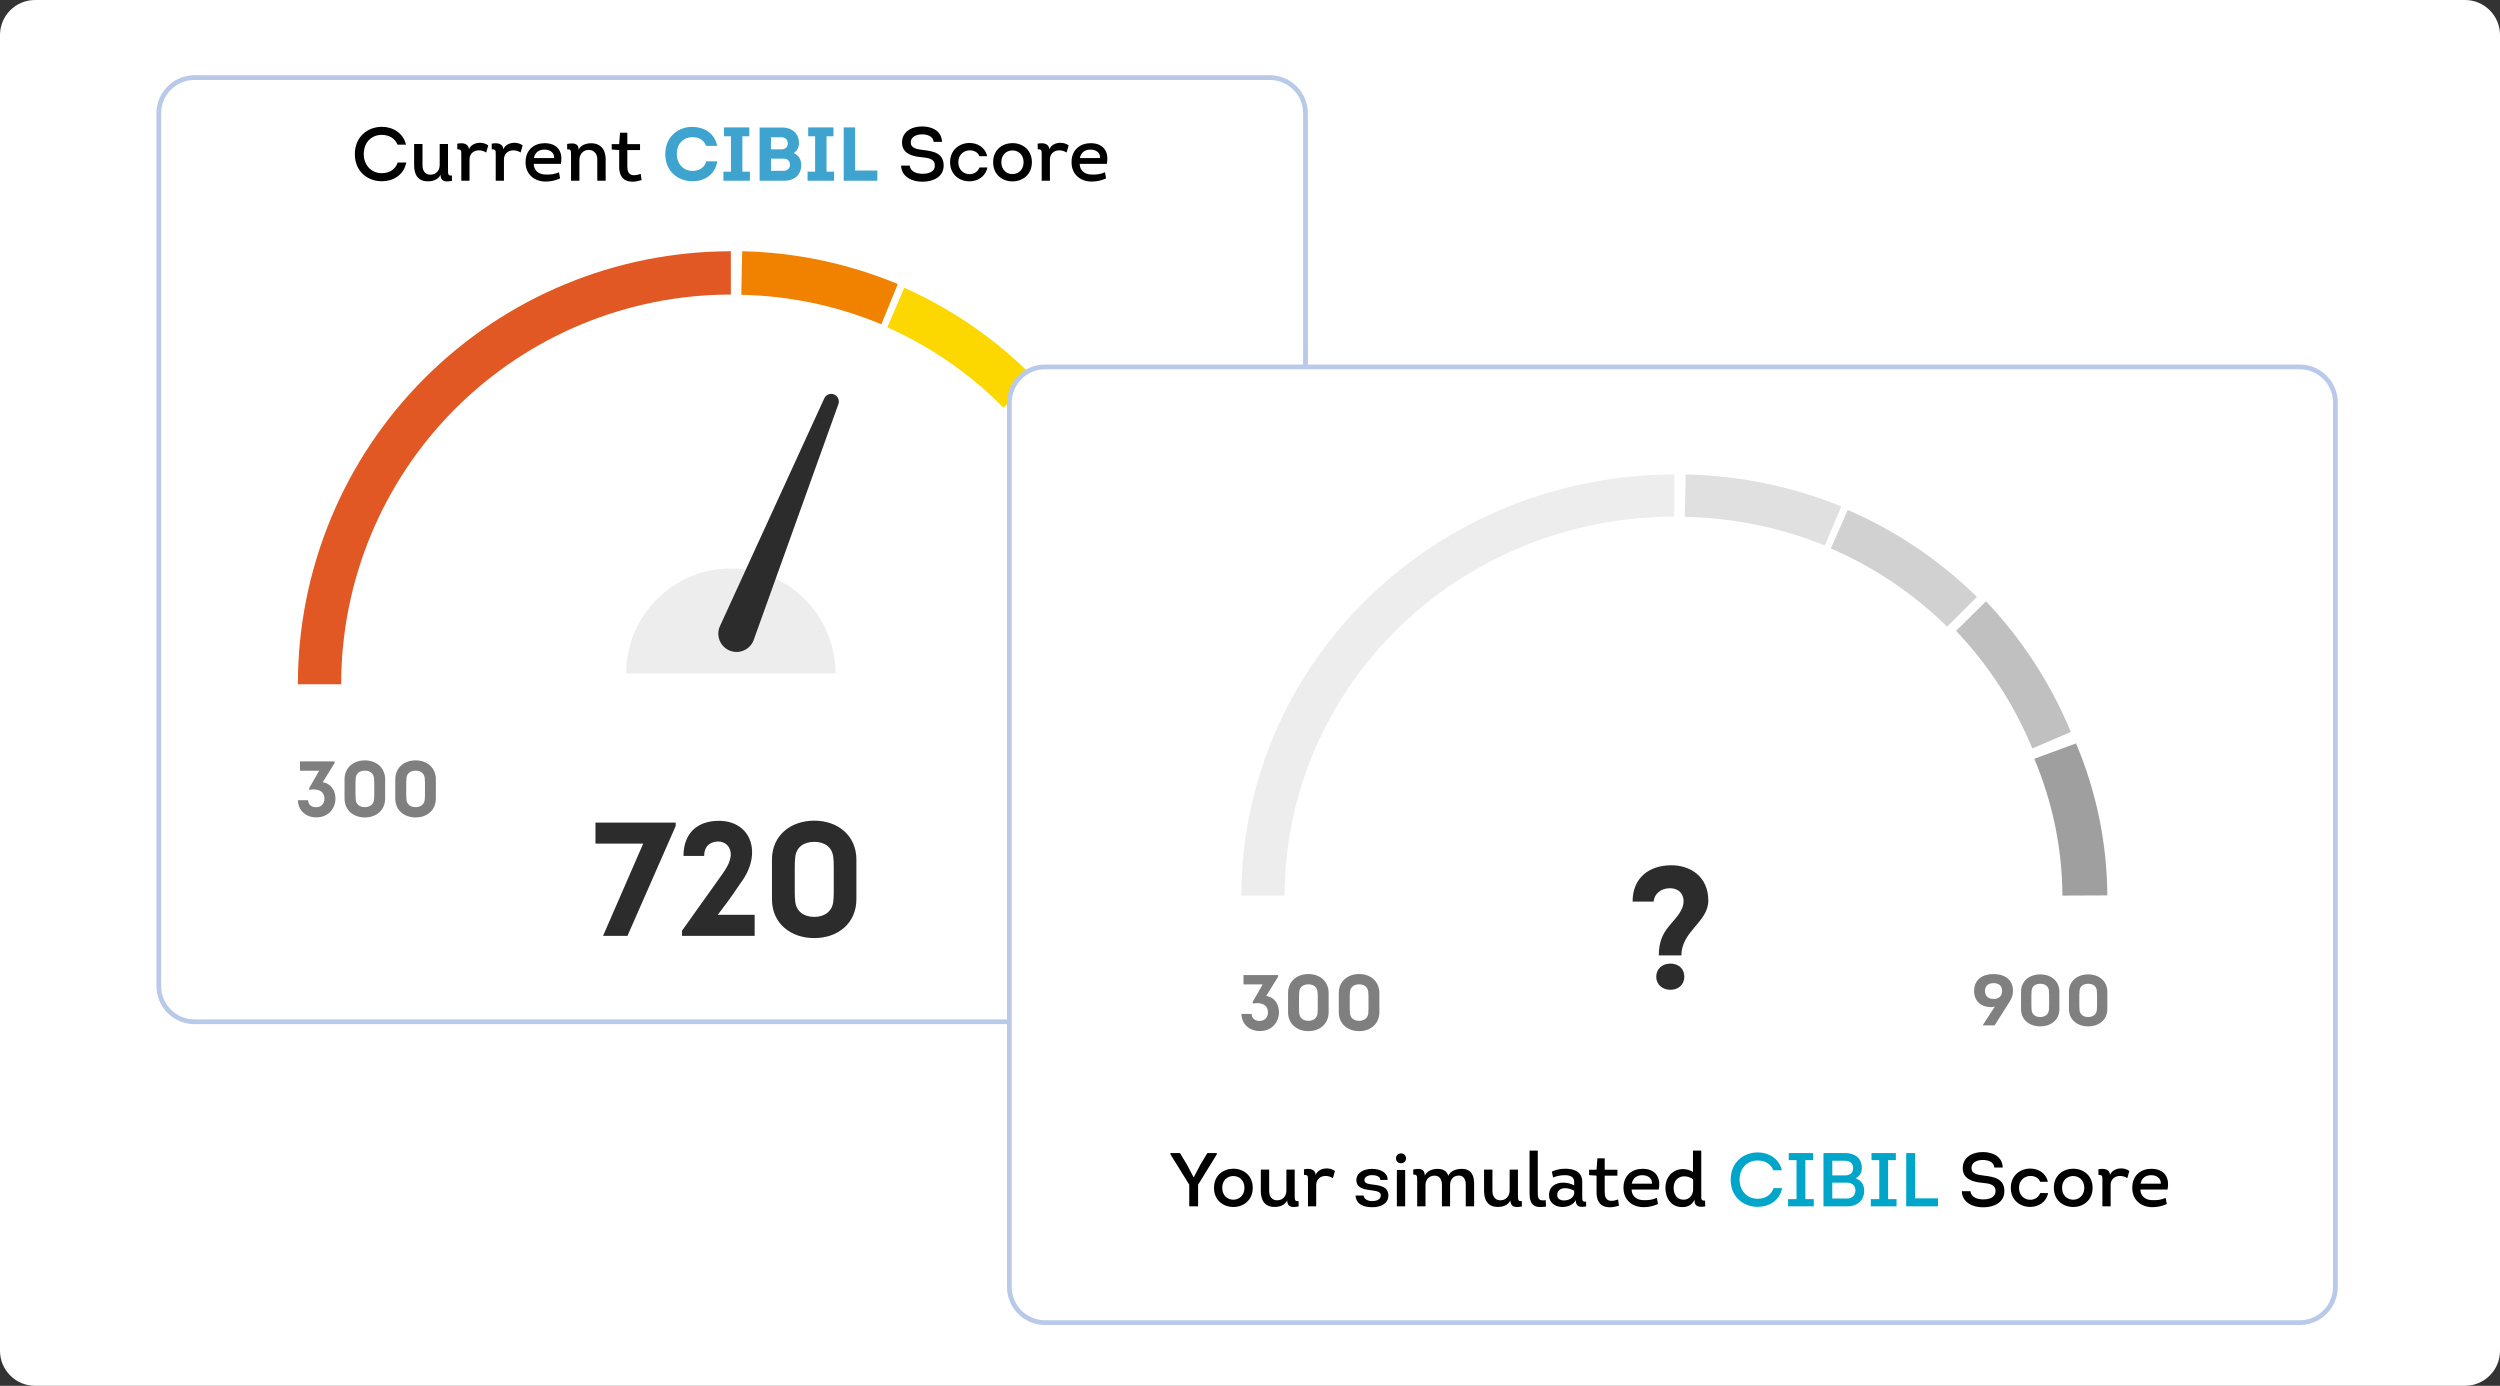
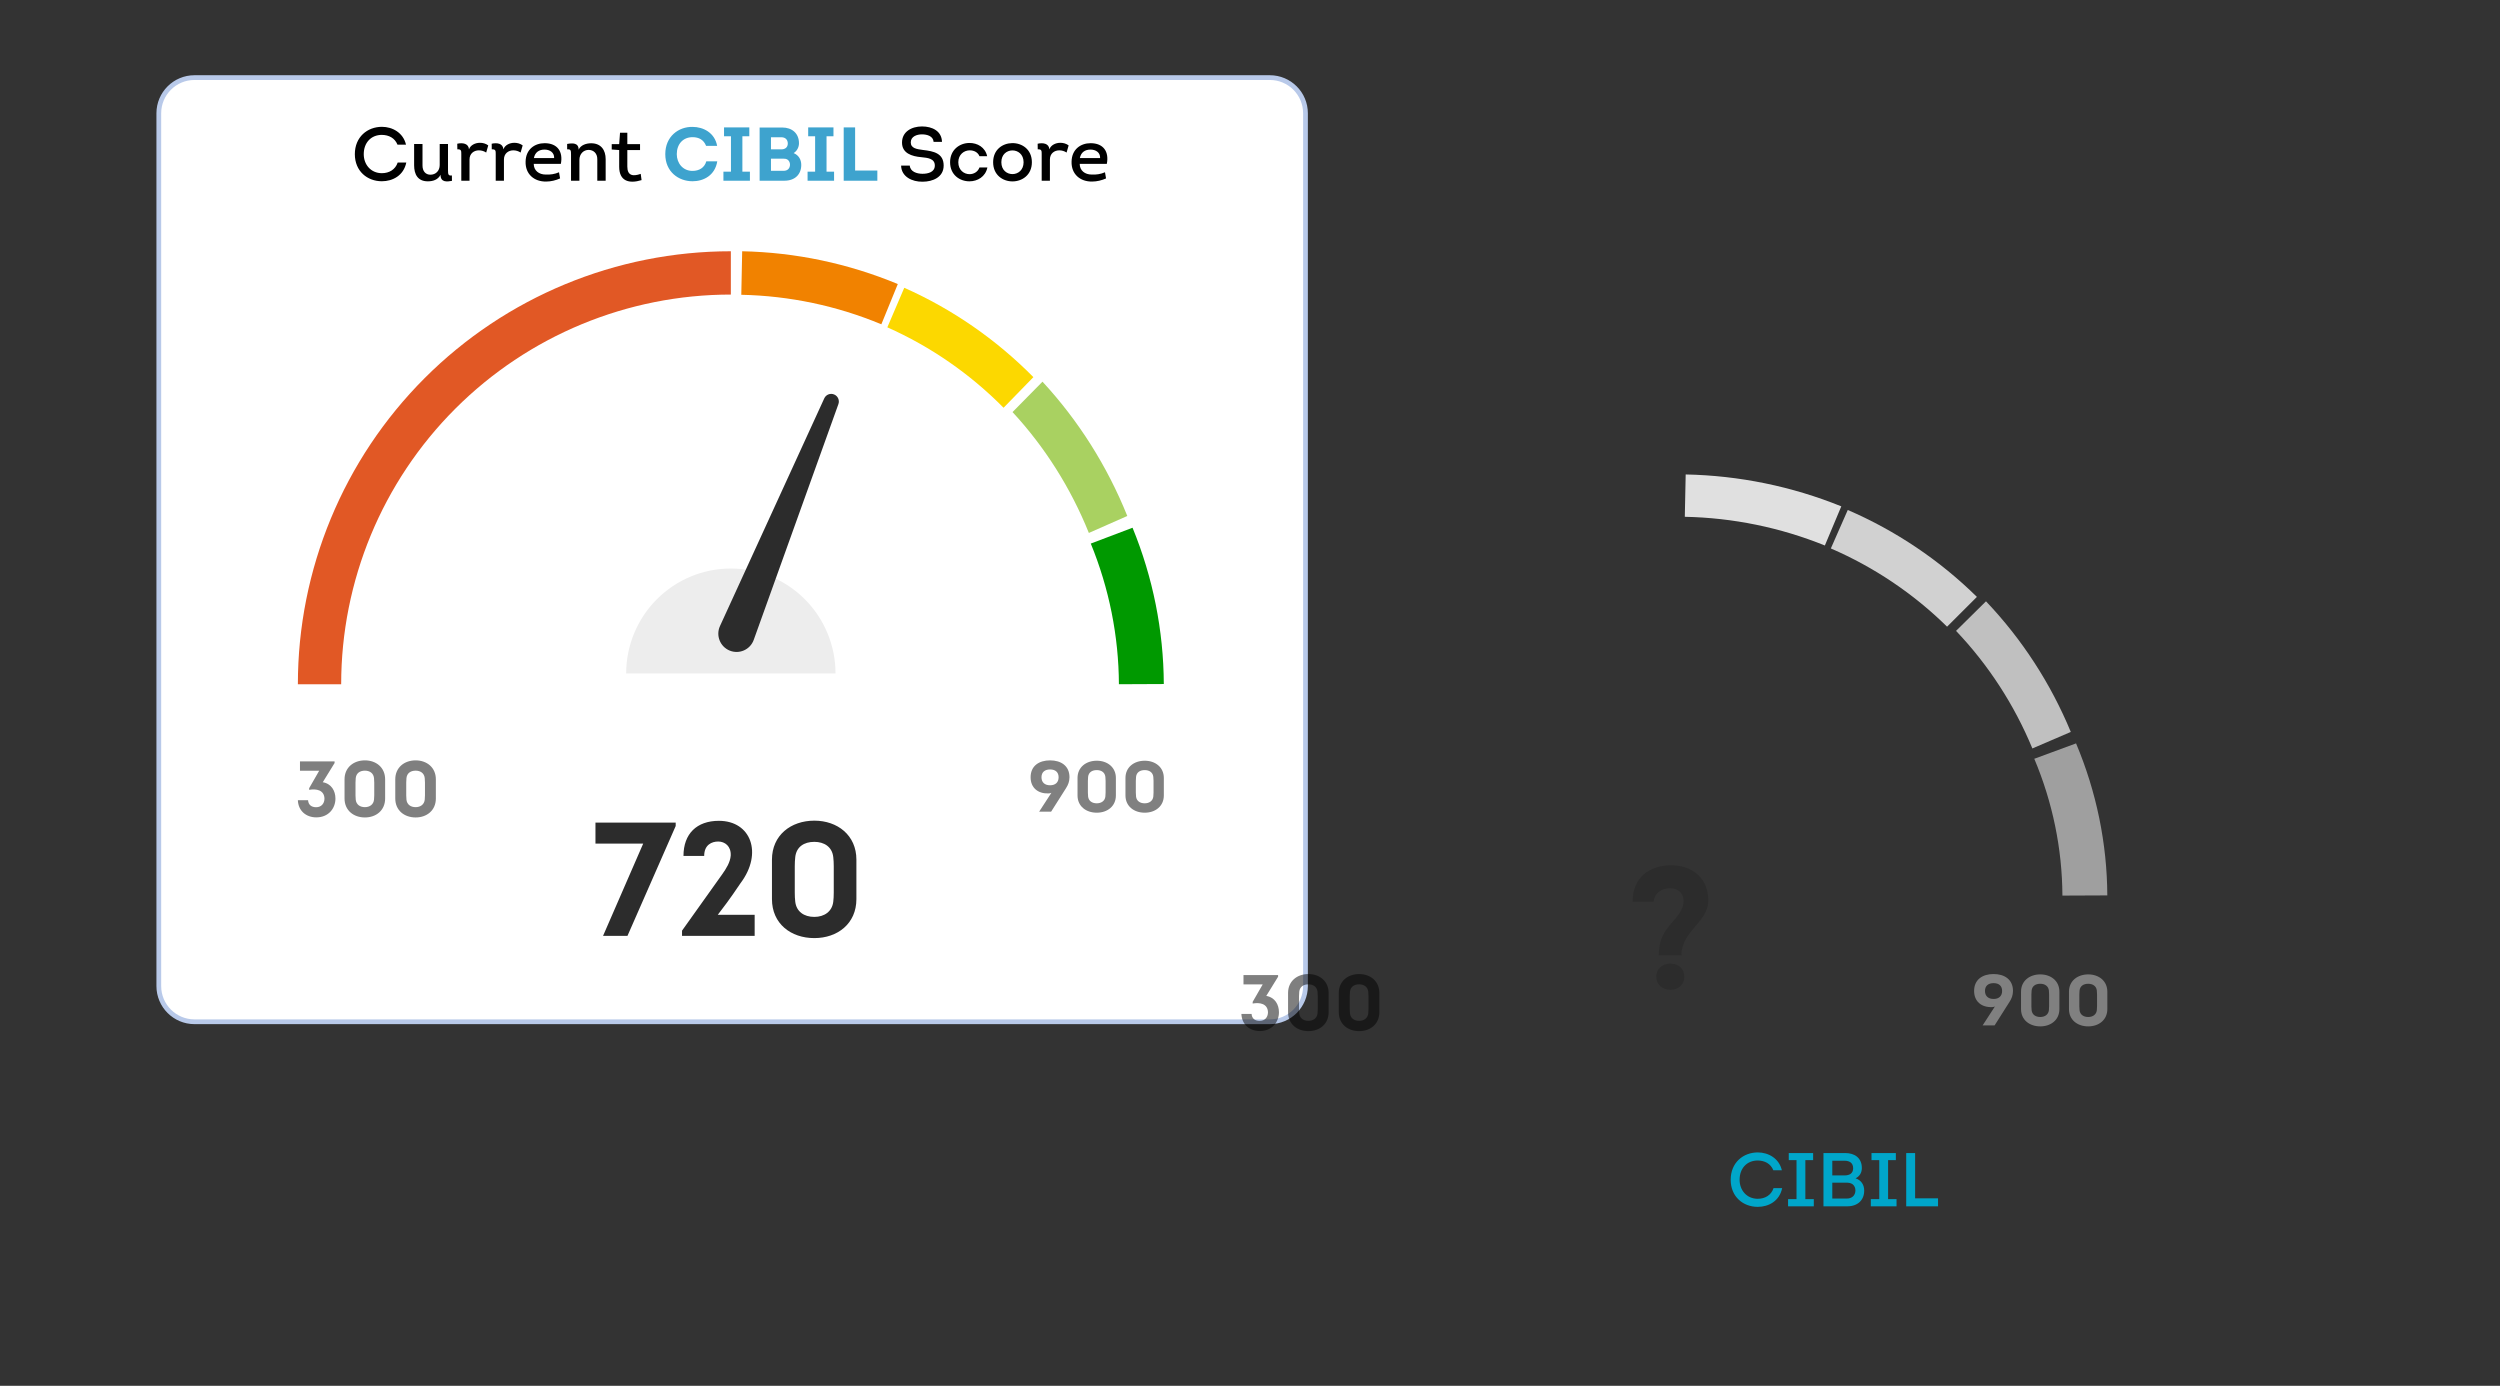
<svg xmlns="http://www.w3.org/2000/svg" width="359" height="199" viewBox="0 0 359 199" fill="none">
  <rect x="0" y="0" width="359" height="199" fill="#333333" stroke="none" />
-   <path d="M359 5.033C359 2.253 356.747 0 353.967 0H5.033C2.253 0 1.33514e-05 2.253 1.33514e-05 5.033V193.967C1.33514e-05 196.747 2.253 199 5.033 199H353.967C356.747 199 359 196.747 359 193.967V5.033Z" fill="white" />
  <path d="M27.93 11.143H182.344C185.174 11.143 187.468 13.438 187.468 16.268V141.601C187.468 144.431 185.174 146.725 182.344 146.725H27.93C25.1 146.725 22.805 144.431 22.805 141.601V16.268C22.805 13.438 25.1 11.143 27.93 11.143Z" fill="white" stroke="#B8C9E9" stroke-width="0.683" />
  <path d="M50.955 22.136C50.955 24.596 52.759 26.028 54.836 26.028C56.388 26.028 57.962 25.208 58.345 23.338H57.11C56.771 24.355 55.885 24.869 54.836 24.869C53.273 24.869 52.234 23.655 52.234 22.136C52.234 20.507 53.273 19.37 54.836 19.37C55.842 19.381 56.694 19.819 57.077 20.77H58.301C57.897 19.042 56.344 18.212 54.847 18.212C52.759 18.212 50.955 19.665 50.955 22.136ZM63.141 20.682V23.699C63.141 24.541 62.562 25.088 61.808 25.088C61.108 25.088 60.66 24.574 60.671 23.732V20.682H59.468V23.732C59.468 25.022 59.982 26.039 61.436 26.039C62.179 26.039 62.901 25.809 63.262 25.099C63.262 26.235 64.224 26.093 64.901 25.973L64.89 25.197C64.388 25.252 64.333 25.077 64.333 24.443V20.682H63.141ZM67.347 21.447C67.292 20.595 66.439 20.463 65.663 20.638L65.674 21.447C66.242 21.415 66.242 21.655 66.242 22.125V25.951H67.423V22.901C67.423 22.049 68.057 21.589 68.768 21.589C69.15 21.589 69.5 21.699 69.817 21.906L70.112 20.879C69.773 20.627 69.336 20.496 68.899 20.507C68.254 20.507 67.554 20.835 67.347 21.447ZM72.289 21.447C72.235 20.595 71.382 20.463 70.606 20.638L70.617 21.447C71.185 21.415 71.185 21.655 71.185 22.125V25.951H72.366V22.901C72.366 22.049 73 21.589 73.71 21.589C74.093 21.589 74.443 21.699 74.76 21.906L75.055 20.879C74.716 20.627 74.279 20.496 73.842 20.507C73.197 20.507 72.497 20.835 72.289 21.447ZM78.208 20.562C76.776 20.562 75.508 21.447 75.475 23.207C75.421 24.989 76.7 26.104 78.438 26.071C79.105 26.071 79.815 25.896 80.427 25.623L80.274 24.738C79.651 25.011 79.017 25.099 78.361 25.066C77.399 25.066 76.645 24.497 76.645 23.535H80.537C80.887 21.786 80.056 20.562 78.208 20.562ZM78.197 21.48C78.952 21.48 79.608 21.895 79.575 22.694H76.667C76.831 21.863 77.41 21.48 78.197 21.48ZM86.973 25.951V22.858C86.973 21.557 86.317 20.573 84.885 20.573C84.197 20.573 83.388 20.824 83.092 21.491C83.092 20.485 82.207 20.529 81.442 20.671V21.447C81.977 21.415 81.999 21.589 81.999 22.212V25.951H83.202V22.956C83.202 22.103 83.792 21.524 84.535 21.524C85.246 21.535 85.782 22.038 85.771 22.858V25.951H86.973ZM90.084 19.064H89.035L88.915 20.693H87.843V21.469L88.915 21.546V23.94C88.915 26.006 90.325 26.421 92.129 25.864L92.008 24.967C90.926 25.35 90.084 25.262 90.084 23.918V21.546H91.91V20.693H90.084V19.064ZM129.399 23.776C129.431 25.383 130.995 26.126 132.492 26.093C133.924 26.093 135.509 25.459 135.509 23.776C135.509 22.016 134.088 21.71 132.536 21.535C131.651 21.415 130.787 21.305 130.787 20.442C130.787 19.578 131.694 19.294 132.394 19.294C133.148 19.294 134.012 19.556 134.066 20.376H135.269C135.236 18.813 133.859 18.157 132.405 18.157C130.918 18.157 129.53 18.9 129.53 20.474C129.53 22.005 130.918 22.453 132.317 22.573C133.203 22.661 134.241 22.759 134.241 23.765C134.241 24.716 133.279 24.956 132.47 24.956C131.64 24.956 130.699 24.639 130.645 23.776H129.399ZM141.756 22.431C141.472 21.141 140.346 20.518 139.198 20.529C137.832 20.54 136.433 21.48 136.433 23.295C136.433 25.12 137.832 26.039 139.209 26.039C140.368 26.039 141.516 25.383 141.789 24.049H140.652C140.412 24.694 139.822 25.011 139.231 25.011C138.433 25.011 137.613 24.432 137.613 23.295C137.613 22.18 138.444 21.589 139.253 21.589C139.865 21.589 140.423 21.863 140.652 22.431H141.756ZM148.178 23.295C148.178 21.447 146.757 20.529 145.347 20.551C143.969 20.573 142.614 21.48 142.614 23.295C142.614 25.131 144.002 26.05 145.391 26.05C146.779 26.05 148.178 25.131 148.178 23.295ZM143.794 23.295C143.794 22.18 144.56 21.622 145.347 21.6C146.156 21.578 146.987 22.147 146.987 23.295C146.987 24.421 146.199 24.989 145.412 25C144.603 25.011 143.794 24.443 143.794 23.295ZM150.69 21.447C150.636 20.595 149.783 20.463 149.007 20.638L149.018 21.447C149.586 21.415 149.586 21.655 149.586 22.125V25.951H150.767V22.901C150.767 22.049 151.401 21.589 152.112 21.589C152.494 21.589 152.844 21.699 153.161 21.906L153.456 20.879C153.117 20.627 152.68 20.496 152.243 20.507C151.598 20.507 150.898 20.835 150.69 21.447ZM156.609 20.562C155.177 20.562 153.909 21.447 153.877 23.207C153.822 24.989 155.101 26.104 156.839 26.071C157.506 26.071 158.216 25.896 158.829 25.623L158.676 24.738C158.052 25.011 157.418 25.099 156.763 25.066C155.801 25.066 155.046 24.497 155.046 23.535H158.938C159.288 21.786 158.457 20.562 156.609 20.562ZM156.599 21.48C157.353 21.48 158.009 21.895 157.976 22.694H155.068C155.232 21.863 155.811 21.48 156.599 21.48Z" fill="black" />
  <path d="M95.535 22.136C95.535 24.672 97.437 26.028 99.449 26.028C101.045 26.028 102.673 25.186 103.001 23.164H101.427C101.165 24.093 100.389 24.541 99.438 24.541C98.071 24.541 97.186 23.448 97.186 22.136C97.186 20.682 98.093 19.698 99.449 19.698C100.367 19.698 101.056 20.081 101.394 20.944H102.98C102.63 19.053 100.99 18.222 99.449 18.222C97.437 18.19 95.535 19.589 95.535 22.136ZM106.606 24.65V19.567H107.601V18.299H103.971V19.567H104.966V24.65H103.884V25.951H107.688V24.65H106.606ZM114.734 20.573C114.734 19.141 113.728 18.31 112.329 18.31H109.082V25.951H112.635C114.165 25.951 115.061 25.033 115.061 23.688C115.061 22.901 114.679 22.278 113.968 21.983C114.449 21.688 114.734 21.13 114.734 20.573ZM112.208 19.709C112.777 19.709 113.138 20.07 113.127 20.627C113.116 21.141 112.766 21.447 112.208 21.447H110.711V19.709H112.208ZM112.449 22.781C112.7 22.781 112.919 22.803 113.105 22.934C113.334 23.098 113.455 23.382 113.444 23.688C113.411 24.202 113.083 24.53 112.525 24.53H110.711V22.781H112.449ZM118.691 24.65V19.567H119.686V18.299H116.056V19.567H117.051V24.65H115.969V25.951H119.773V24.65H118.691ZM122.795 18.299H121.156V25.951H125.987V24.486H122.795V18.299Z" fill="#3EA3CE" />
  <g opacity="0.5">
    <path d="M42.775 114.913C42.831 116.438 43.959 117.375 45.422 117.375C47.186 117.375 48.169 116.076 48.169 114.676C48.169 113.581 47.599 112.542 46.349 112.327L48.046 109.571V109.334H43.077V110.678H45.835L44.395 113.185V113.422C45.399 113.242 46.561 113.422 46.594 114.687C46.583 115.41 46.125 115.918 45.399 115.918C44.729 115.918 44.283 115.579 44.238 114.913H42.775Z" fill="black" />
    <path d="M52.402 109.188C50.783 109.188 49.476 110.204 49.476 111.909V114.665C49.476 116.381 50.783 117.386 52.402 117.386C53.999 117.386 55.305 116.381 55.305 114.665V111.909C55.305 110.204 53.999 109.188 52.402 109.188ZM52.402 115.907C51.687 115.907 51.163 115.534 51.084 114.845C51.062 114.653 51.051 114.45 51.051 114.213V112.372C51.051 112.146 51.062 111.932 51.084 111.728C51.163 111.017 51.687 110.667 52.402 110.667C53.083 110.667 53.63 111.017 53.708 111.728C53.731 111.932 53.742 112.146 53.742 112.372V114.213C53.742 114.45 53.731 114.653 53.708 114.845C53.63 115.534 53.083 115.907 52.402 115.907Z" fill="black" />
    <path d="M59.686 109.188C58.067 109.188 56.761 110.204 56.761 111.909V114.665C56.761 116.381 58.067 117.386 59.686 117.386C61.283 117.386 62.589 116.381 62.589 114.665V111.909C62.589 110.204 61.283 109.188 59.686 109.188ZM59.686 115.907C58.971 115.907 58.447 115.534 58.368 114.845C58.346 114.653 58.335 114.45 58.335 114.213V112.372C58.335 112.146 58.346 111.932 58.368 111.728C58.447 111.017 58.971 110.667 59.686 110.667C60.367 110.667 60.914 111.017 60.992 111.728C61.015 111.932 61.026 112.146 61.026 112.372V114.213C61.026 114.45 61.015 114.653 60.992 114.845C60.914 115.534 60.367 115.907 59.686 115.907Z" fill="black" />
  </g>
  <path d="M97.03 118.125H85.508V121.145H92.361L86.599 134.386H90.107L97.03 118.613V118.125ZM104.931 122.864C104.861 123.817 104.281 124.746 103.7 125.559L97.939 133.643V134.386H108.369V131.366H103.073C105.14 128.695 105.86 127.487 106.348 126.813C109.577 122.516 107.835 117.87 103.235 117.87C100.053 117.87 98.148 119.728 98.148 122.911H101.121C101.121 121.308 102.213 120.843 103.142 120.843C104.095 120.843 105.001 121.517 104.931 122.864ZM116.94 117.846C113.571 117.846 110.853 119.937 110.853 123.445V129.113C110.853 132.644 113.571 134.711 116.94 134.711C120.261 134.711 122.979 132.644 122.979 129.113V123.445C122.979 119.937 120.261 117.846 116.94 117.846ZM116.94 131.668C115.453 131.668 114.361 130.902 114.198 129.485C114.152 129.09 114.129 128.672 114.129 128.184V124.397C114.129 123.933 114.152 123.491 114.198 123.073C114.361 121.61 115.453 120.89 116.94 120.89C118.357 120.89 119.495 121.61 119.657 123.073C119.704 123.491 119.727 123.933 119.727 124.397V128.184C119.727 128.672 119.704 129.09 119.657 129.485C119.495 130.902 118.357 131.668 116.94 131.668Z" fill="#2C2C2C" />
  <path d="M119.98 96.712C119.98 92.715 118.397 88.881 115.578 86.055C112.759 83.228 108.936 81.64 104.949 81.64C100.963 81.64 97.139 83.228 94.32 86.055C91.502 88.881 89.918 92.715 89.918 96.712L104.949 96.712H119.98Z" fill="#EDEDED" />
  <path d="M118.366 57.201L103.389 89.901C102.769 91.257 103.401 92.859 104.781 93.424C106.16 93.99 107.731 93.291 108.235 91.888L120.394 58.032C120.593 57.479 120.321 56.866 119.777 56.644C119.233 56.42 118.611 56.666 118.366 57.201Z" fill="#2C2C2C" />
  <path d="M42.775 98.256C42.775 81.766 49.326 65.952 60.986 54.292C72.646 42.632 88.46 36.081 104.95 36.081V42.299C90.109 42.299 75.876 48.194 65.382 58.688C54.888 69.182 48.993 83.415 48.993 98.256H42.775Z" fill="#E15825" />
  <path d="M106.577 36.081C114.25 36.24 121.828 37.837 128.923 40.79L126.562 46.569C120.176 43.911 113.356 42.474 106.45 42.331L106.577 36.081Z" fill="#F18200" />
  <path d="M129.853 41.325C136.761 44.395 143.049 48.746 148.396 54.157L144.111 58.554C139.298 53.684 133.639 49.768 127.422 47.005L129.853 41.325Z" fill="#FCD800" />
  <path d="M149.701 54.809C154.866 60.392 158.996 66.931 161.879 74.095L156.36 76.532C153.765 70.085 150.048 64.199 145.399 59.174L149.701 54.809Z" fill="#A9D161" />
  <path d="M162.634 75.783C165.563 82.932 167.085 90.542 167.123 98.226L160.676 98.255C160.642 91.34 159.272 84.49 156.636 78.056L162.634 75.783Z" fill="#009900" />
  <path d="M150.939 116.559L153.071 113.197C153.398 112.693 153.567 112.231 153.578 111.614C153.578 109.969 152.354 109.188 150.792 109.188C149.219 109.188 147.995 109.969 147.995 111.614C147.995 113.125 149.05 113.989 150.57 113.937C150.707 113.937 150.866 113.896 150.982 113.845L149.219 116.559H150.939ZM150.792 110.493C151.552 110.493 152.016 110.884 152.016 111.614C152.016 112.354 151.552 112.765 150.792 112.765C150.032 112.765 149.557 112.354 149.557 111.614C149.557 110.884 150.032 110.493 150.792 110.493Z" fill="#808080" />
  <path d="M157.498 109.239C155.967 109.239 154.733 110.164 154.733 111.717V114.225C154.733 115.788 155.967 116.703 157.498 116.703C159.007 116.703 160.241 115.788 160.241 114.225V111.717C160.241 110.164 159.007 109.239 157.498 109.239ZM157.498 115.356C156.822 115.356 156.326 115.017 156.252 114.39C156.231 114.215 156.221 114.03 156.221 113.814V112.138C156.221 111.933 156.231 111.737 156.252 111.552C156.326 110.904 156.822 110.586 157.498 110.586C158.141 110.586 158.658 110.904 158.732 111.552C158.753 111.737 158.764 111.933 158.764 112.138V113.814C158.764 114.03 158.753 114.215 158.732 114.39C158.658 115.017 158.141 115.356 157.498 115.356Z" fill="#808080" />
  <path d="M164.382 109.239C162.852 109.239 161.617 110.164 161.617 111.717V114.225C161.617 115.788 162.852 116.703 164.382 116.703C165.891 116.703 167.126 115.788 167.126 114.225V111.717C167.126 110.164 165.891 109.239 164.382 109.239ZM164.382 115.356C163.706 115.356 163.21 115.017 163.137 114.39C163.115 114.215 163.105 114.03 163.105 113.814V112.138C163.105 111.933 163.115 111.737 163.137 111.552C163.21 110.904 163.706 110.586 164.382 110.586C165.026 110.586 165.543 110.904 165.617 111.552C165.638 111.737 165.648 111.933 165.648 112.138V113.814C165.648 114.03 165.638 114.215 165.617 114.39C165.543 115.017 165.026 115.356 164.382 115.356Z" fill="#808080" />
-   <path d="M150.068 52.687H330.24C333.07 52.687 335.364 54.981 335.364 57.812V184.806C335.364 187.636 333.07 189.931 330.24 189.931H150.068C147.238 189.931 144.944 187.636 144.944 184.806V57.812C144.944 54.981 147.238 52.687 150.068 52.687Z" fill="white" stroke="#B8C9E9" stroke-width="0.683" />
-   <path d="M171.39 169.041L170.472 167.281L169.444 165.576H168.078V165.762L170.778 170.123V173.228H172.046V170.123L174.735 165.762V165.576H173.38L172.385 167.226L171.434 169.041H171.39ZM179.895 170.572C179.895 168.724 178.474 167.806 177.064 167.828C175.686 167.85 174.331 168.757 174.331 170.572C174.331 172.408 175.719 173.326 177.108 173.326C178.496 173.326 179.895 172.408 179.895 170.572ZM175.512 170.572C175.512 169.457 176.277 168.899 177.064 168.877C177.873 168.855 178.704 169.424 178.704 170.572C178.704 171.698 177.916 172.266 177.129 172.277C176.32 172.288 175.512 171.719 175.512 170.572ZM184.725 167.959V170.976C184.725 171.818 184.146 172.364 183.391 172.364C182.692 172.364 182.243 171.851 182.254 171.009V167.959H181.052V171.009C181.052 172.299 181.566 173.315 183.02 173.315C183.763 173.315 184.485 173.086 184.845 172.375C184.845 173.512 185.807 173.37 186.485 173.25L186.474 172.474C185.971 172.528 185.917 172.353 185.917 171.719V167.959H184.725ZM188.93 168.724C188.876 167.871 188.023 167.74 187.247 167.915L187.258 168.724C187.826 168.691 187.826 168.932 187.826 169.402V173.228H189.007V170.178C189.007 169.325 189.641 168.866 190.351 168.866C190.734 168.866 191.084 168.976 191.401 169.183L191.696 168.156C191.357 167.904 190.92 167.773 190.483 167.784C189.838 167.784 189.138 168.112 188.93 168.724ZM194.656 171.676C194.744 172.988 195.902 173.359 197.072 173.359C198.242 173.359 199.368 172.856 199.368 171.687C199.368 170.44 198.296 170.255 197.192 170.112C196.372 170.014 195.946 169.916 195.935 169.478C195.902 169.008 196.471 168.746 197.017 168.746C197.575 168.746 198.209 168.91 198.209 169.435H199.258C199.291 168.385 198.231 167.85 197.017 167.85C195.869 167.85 194.776 168.374 194.776 169.5C194.809 170.692 196.023 170.812 197.105 170.954C197.793 171.042 198.285 171.184 198.285 171.665C198.253 172.31 197.608 172.474 197.028 172.474C196.46 172.474 195.859 172.222 195.826 171.676H194.656ZM200.47 166.33C200.47 166.811 200.841 167.052 201.202 167.041C201.552 167.03 201.902 166.8 201.902 166.33C201.902 165.871 201.552 165.63 201.191 165.63C200.83 165.63 200.47 165.86 200.47 166.33ZM201.782 168.014H200.59V173.228H201.782V168.014ZM211.685 173.228V170.145C211.718 168.877 211.346 167.85 209.903 167.85C209.094 167.85 208.274 168.145 207.979 168.844C207.771 168.199 207.301 167.85 206.383 167.85C205.662 167.85 204.885 168.178 204.59 168.823C204.623 167.718 203.639 167.773 202.94 167.948L202.95 168.68C203.475 168.648 203.508 168.844 203.508 169.457V173.228H204.7V170.189C204.7 169.358 205.235 168.833 205.979 168.823C206.722 168.812 207.061 169.358 207.061 170.178V173.228H208.23V170.178C208.241 169.347 208.733 168.823 209.466 168.812C210.165 168.801 210.493 169.358 210.482 170.145V173.228H211.685ZM216.784 167.959V170.976C216.784 171.818 216.204 172.364 215.45 172.364C214.75 172.364 214.302 171.851 214.313 171.009V167.959H213.111V171.009C213.111 172.299 213.624 173.315 215.078 173.315C215.822 173.315 216.543 173.086 216.904 172.375C216.904 173.512 217.866 173.37 218.544 173.25L218.533 172.474C218.03 172.528 217.975 172.353 217.975 171.719V167.959H216.784ZM219.644 165.226V171.348C219.644 173.108 220.388 173.523 222.006 173.261L221.962 172.343C221.054 172.485 220.825 172.211 220.825 171.337V165.226H219.644ZM226.27 172.343C226.303 173.381 226.948 173.381 227.778 173.239L227.757 172.561C227.188 172.616 227.21 172.299 227.21 171.807V169.73C227.21 168.276 226.073 167.828 224.794 167.828C224.094 167.828 223.384 167.97 222.848 168.243L223.023 169.096C223.679 168.768 226.051 168.309 226.051 169.697V170.222C225.581 169.959 225.002 169.828 224.488 169.828C223.329 169.828 222.411 170.429 222.444 171.687C222.444 172.714 223.373 173.326 224.335 173.326C225.078 173.326 225.92 173.042 226.27 172.343ZM226.051 171.424C225.931 172.091 225.199 172.386 224.575 172.386C224.094 172.386 223.613 172.146 223.613 171.621C223.613 170.976 224.105 170.637 224.685 170.626C225.155 170.615 225.658 170.757 226.051 170.987V171.424ZM230.436 166.341H229.386L229.266 167.97H228.195V168.746L229.266 168.823V171.217C229.266 173.283 230.676 173.698 232.48 173.141L232.36 172.244C231.277 172.627 230.436 172.539 230.436 171.195V168.823H232.261V167.97H230.436V166.341ZM235.865 167.839C234.433 167.839 233.165 168.724 233.132 170.484C233.077 172.266 234.356 173.381 236.094 173.348C236.761 173.348 237.472 173.173 238.084 172.9L237.931 172.015C237.308 172.288 236.674 172.375 236.018 172.343C235.056 172.343 234.301 171.774 234.301 170.812H238.193C238.543 169.063 237.712 167.839 235.865 167.839ZM235.854 168.757C236.608 168.757 237.264 169.172 237.231 169.97H234.323C234.487 169.14 235.067 168.757 235.854 168.757ZM243.329 172.419C243.329 173.305 244.05 173.381 244.87 173.239L244.848 172.419C244.247 172.419 244.302 172.19 244.302 171.588V165.226H243.11V168.287C242.629 168.003 242.115 167.882 241.645 167.882C240.29 167.882 239.153 168.954 239.153 170.583C239.153 172.058 240.005 173.37 241.58 173.337C242.356 173.337 242.979 173.042 243.329 172.266V172.419ZM243.132 170.812C243.132 171.61 242.585 172.277 241.765 172.277C240.792 172.277 240.333 171.49 240.333 170.583C240.333 169.511 241.011 168.932 241.831 168.921C242.246 168.91 242.706 169.041 243.132 169.336V170.812ZM281.717 171.053C281.75 172.66 283.313 173.403 284.811 173.37C286.243 173.37 287.828 172.736 287.828 171.053C287.828 169.293 286.407 168.987 284.855 168.812C283.969 168.691 283.105 168.582 283.105 167.718C283.105 166.855 284.013 166.571 284.712 166.571C285.467 166.571 286.33 166.833 286.385 167.653H287.587C287.555 166.09 286.177 165.434 284.723 165.434C283.237 165.434 281.848 166.177 281.848 167.751C281.848 169.282 283.237 169.73 284.636 169.85C285.521 169.938 286.56 170.036 286.56 171.042C286.56 171.993 285.598 172.233 284.789 172.233C283.958 172.233 283.018 171.916 282.963 171.053H281.717ZM294.075 169.708C293.791 168.418 292.665 167.795 291.517 167.806C290.151 167.817 288.751 168.757 288.751 170.572C288.751 172.397 290.151 173.315 291.528 173.315C292.687 173.315 293.835 172.66 294.108 171.326H292.971C292.73 171.971 292.14 172.288 291.55 172.288C290.752 172.288 289.932 171.709 289.932 170.572C289.932 169.457 290.763 168.866 291.572 168.866C292.184 168.866 292.741 169.14 292.971 169.708H294.075ZM300.497 170.572C300.497 168.724 299.076 167.806 297.665 167.828C296.288 167.85 294.932 168.757 294.932 170.572C294.932 172.408 296.321 173.326 297.709 173.326C299.097 173.326 300.497 172.408 300.497 170.572ZM296.113 170.572C296.113 169.457 296.878 168.899 297.665 168.877C298.474 168.855 299.305 169.424 299.305 170.572C299.305 171.698 298.518 172.266 297.731 172.277C296.922 172.288 296.113 171.719 296.113 170.572ZM303.009 168.724C302.954 167.871 302.102 167.74 301.326 167.915L301.336 168.724C301.905 168.691 301.905 168.932 301.905 169.402V173.228H303.086V170.178C303.086 169.325 303.72 168.866 304.43 168.866C304.813 168.866 305.163 168.976 305.48 169.183L305.775 168.156C305.436 167.904 304.999 167.773 304.561 167.784C303.916 167.784 303.217 168.112 303.009 168.724ZM308.928 167.839C307.496 167.839 306.228 168.724 306.195 170.484C306.14 172.266 307.419 173.381 309.158 173.348C309.824 173.348 310.535 173.173 311.147 172.9L310.994 172.015C310.371 172.288 309.737 172.375 309.081 172.343C308.119 172.343 307.365 171.774 307.365 170.812H311.256C311.606 169.063 310.775 167.839 308.928 167.839ZM308.917 168.757C309.671 168.757 310.327 169.172 310.294 169.97H307.387C307.551 169.14 308.13 168.757 308.917 168.757Z" fill="black" />
  <path d="M248.527 169.413C248.527 171.872 250.331 173.305 252.408 173.305C253.96 173.305 255.534 172.485 255.917 170.615H254.682C254.343 171.632 253.457 172.146 252.408 172.146C250.845 172.146 249.806 170.932 249.806 169.413C249.806 167.784 250.845 166.647 252.408 166.647C253.414 166.658 254.266 167.095 254.649 168.046H255.873C255.469 166.319 253.916 165.488 252.419 165.488C250.331 165.488 248.527 166.942 248.527 169.413ZM259.249 172.2V166.592H260.364V165.576H256.865V166.592H257.981V172.2H256.767V173.228H260.462V172.2H259.249ZM267.36 167.729C267.36 166.286 266.343 165.576 264.955 165.576H261.85V173.228H265.272C266.758 173.228 267.699 172.343 267.699 170.976C267.699 170.112 267.261 169.478 266.463 169.205C267.064 168.91 267.36 168.374 267.36 167.729ZM264.867 166.68C265.611 166.68 266.113 167.008 266.113 167.762C266.102 168.506 265.6 168.79 264.867 168.79H263.118V166.68H264.867ZM265.053 169.828C265.403 169.828 265.753 169.85 266.048 170.069C266.31 170.287 266.441 170.593 266.441 170.976C266.409 171.709 265.906 172.113 265.195 172.113H263.118V169.828H265.053ZM271.13 172.2V166.592H272.246V165.576H268.747V166.592H269.862V172.2H268.649V173.228H272.344V172.2H271.13ZM275.011 165.576H273.732V173.228H278.301V172.08H275.011V165.576Z" fill="#00A6CA" />
  <path d="M241.451 137.191C241.451 133.699 245.313 132.42 245.313 129.321C245.313 125.902 242.755 124.18 239.803 124.254C236.876 124.328 234.441 125.976 234.441 129.468H237.466C237.589 128.189 238.696 127.55 239.778 127.55C241.623 127.55 242.115 129.173 241.525 130.477C240.541 132.666 238.204 133.33 238.204 137.191H241.451ZM239.877 142.135C241.033 142.135 241.869 141.373 241.869 140.266C241.869 139.11 241.033 138.372 239.877 138.372C238.721 138.372 237.835 139.11 237.835 140.266C237.835 141.373 238.721 142.135 239.877 142.135Z" fill="#2C2C2C" />
-   <path d="M178.263 128.608C178.263 112.569 184.813 97.187 196.473 85.845C208.133 74.504 223.947 68.132 240.437 68.132V74.18C225.596 74.18 211.363 79.914 200.87 90.121C190.376 100.329 184.48 114.173 184.48 128.608H178.263Z" fill="#EDEDED" />
  <path d="M242.064 68.132C249.737 68.286 257.315 69.839 264.41 72.712L262.049 78.333C255.663 75.748 248.844 74.35 241.938 74.211L242.064 68.132Z" fill="#E0E0E0" />
  <path d="M265.34 73.232C272.248 76.218 278.536 80.45 283.884 85.714L279.598 89.991C274.786 85.254 269.126 81.445 262.909 78.757L265.34 73.232Z" fill="#D1D1D1" />
  <path d="M285.188 86.348C290.353 91.778 294.483 98.139 297.367 105.107L291.848 107.478C289.252 101.207 285.536 95.481 280.887 90.594L285.188 86.348Z" fill="#C0C0C0" />
  <path d="M298.121 106.75C301.05 113.703 302.573 121.106 302.61 128.58L296.163 128.608C296.13 121.881 294.759 115.219 292.123 108.961L298.121 106.75Z" fill="#9F9F9F" />
  <g opacity="0.5">
    <path d="M178.264 145.598C178.32 147.122 179.447 148.06 180.91 148.06C182.674 148.06 183.657 146.761 183.657 145.361C183.657 144.265 183.087 143.226 181.837 143.012L183.534 140.256V140.019H178.565V141.363H181.323L179.883 143.87V144.107C180.888 143.926 182.049 144.107 182.082 145.372C182.071 146.095 181.613 146.603 180.888 146.603C180.218 146.603 179.771 146.264 179.726 145.598H178.264Z" fill="black" />
    <path d="M187.89 139.872C186.271 139.872 184.965 140.888 184.965 142.594V145.349C184.965 147.066 186.271 148.071 187.89 148.071C189.487 148.071 190.793 147.066 190.793 145.349V142.594C190.793 140.888 189.487 139.872 187.89 139.872ZM187.89 146.591C187.176 146.591 186.651 146.219 186.573 145.53C186.55 145.338 186.539 145.135 186.539 144.898V143.057C186.539 142.831 186.55 142.616 186.573 142.413C186.651 141.702 187.176 141.351 187.89 141.351C188.571 141.351 189.118 141.702 189.197 142.413C189.219 142.616 189.23 142.831 189.23 143.057V144.898C189.23 145.135 189.219 145.338 189.197 145.53C189.118 146.219 188.571 146.591 187.89 146.591Z" fill="black" />
    <path d="M195.174 139.872C193.555 139.872 192.249 140.888 192.249 142.594V145.349C192.249 147.066 193.555 148.071 195.174 148.071C196.771 148.071 198.077 147.066 198.077 145.349V142.594C198.077 140.888 196.771 139.872 195.174 139.872ZM195.174 146.591C194.46 146.591 193.935 146.219 193.857 145.53C193.834 145.338 193.823 145.135 193.823 144.898V143.057C193.823 142.831 193.834 142.616 193.857 142.413C193.935 141.702 194.46 141.351 195.174 141.351C195.855 141.351 196.403 141.702 196.481 142.413C196.503 142.616 196.514 142.831 196.514 143.057V144.898C196.514 145.135 196.503 145.338 196.481 145.53C196.403 146.219 195.855 146.591 195.174 146.591Z" fill="black" />
  </g>
  <path d="M286.427 147.244L288.558 143.882C288.886 143.378 289.054 142.915 289.065 142.298C289.065 140.653 287.841 139.872 286.279 139.872C284.707 139.872 283.482 140.653 283.482 142.298C283.482 143.81 284.538 144.673 286.057 144.622C286.195 144.622 286.353 144.581 286.469 144.529L284.707 147.244H286.427ZM286.279 141.178C287.039 141.178 287.503 141.568 287.503 142.298C287.503 143.039 287.039 143.45 286.279 143.45C285.519 143.45 285.044 143.039 285.044 142.298C285.044 141.568 285.519 141.178 286.279 141.178Z" fill="#808080" />
  <path d="M292.985 139.923C291.455 139.923 290.22 140.849 290.22 142.401V144.91C290.22 146.473 291.455 147.388 292.985 147.388C294.494 147.388 295.729 146.473 295.729 144.91V142.401C295.729 140.849 294.494 139.923 292.985 139.923ZM292.985 146.041C292.31 146.041 291.814 145.702 291.74 145.074C291.719 144.9 291.708 144.715 291.708 144.499V142.823C291.708 142.617 291.719 142.422 291.74 142.237C291.814 141.589 292.31 141.27 292.985 141.27C293.629 141.27 294.146 141.589 294.22 142.237C294.241 142.422 294.251 142.617 294.251 142.823V144.499C294.251 144.715 294.241 144.9 294.22 145.074C294.146 145.702 293.629 146.041 292.985 146.041Z" fill="#808080" />
  <path d="M299.869 139.923C298.339 139.923 297.104 140.849 297.104 142.401V144.91C297.104 146.473 298.339 147.388 299.869 147.388C301.378 147.388 302.613 146.473 302.613 144.91V142.401C302.613 140.849 301.378 139.923 299.869 139.923ZM299.869 146.041C299.194 146.041 298.698 145.702 298.624 145.074C298.603 144.9 298.592 144.715 298.592 144.499V142.823C298.592 142.617 298.603 142.422 298.624 142.237C298.698 141.589 299.194 141.27 299.869 141.27C300.513 141.27 301.03 141.589 301.104 142.237C301.125 142.422 301.136 142.617 301.136 142.823V144.499C301.136 144.715 301.125 144.9 301.104 145.074C301.03 145.702 300.513 146.041 299.869 146.041Z" fill="#808080" />
</svg>